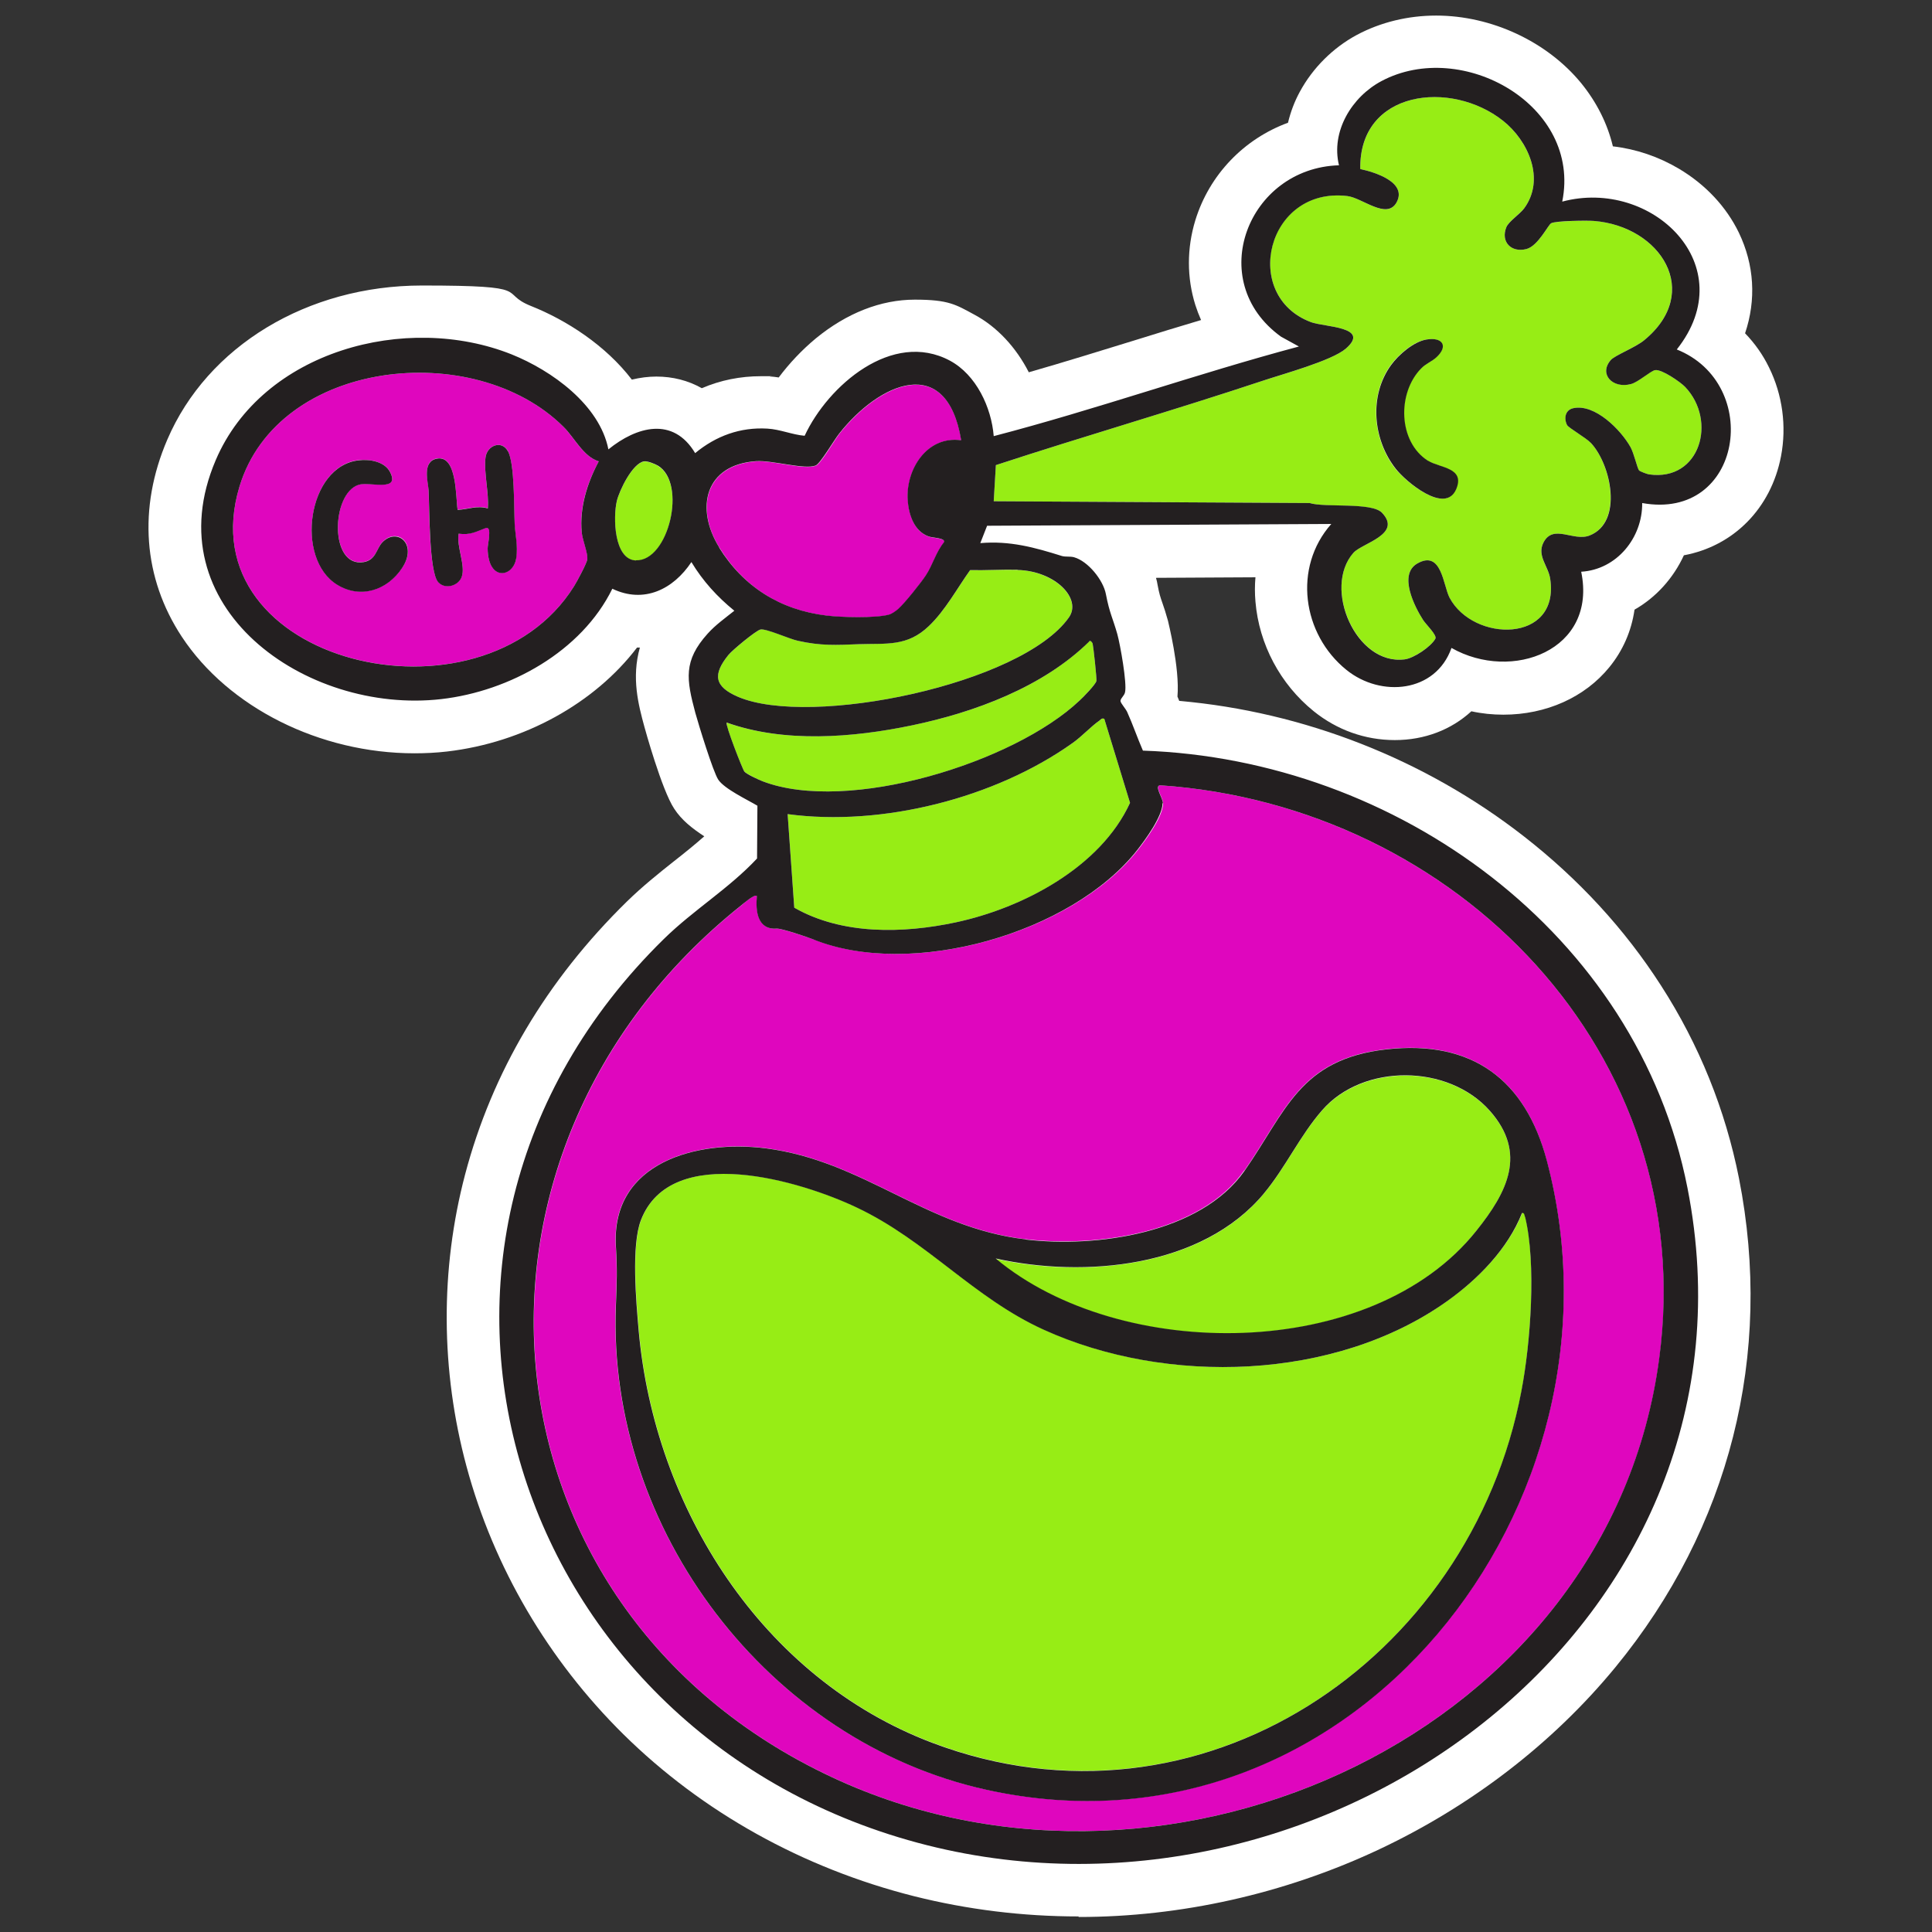
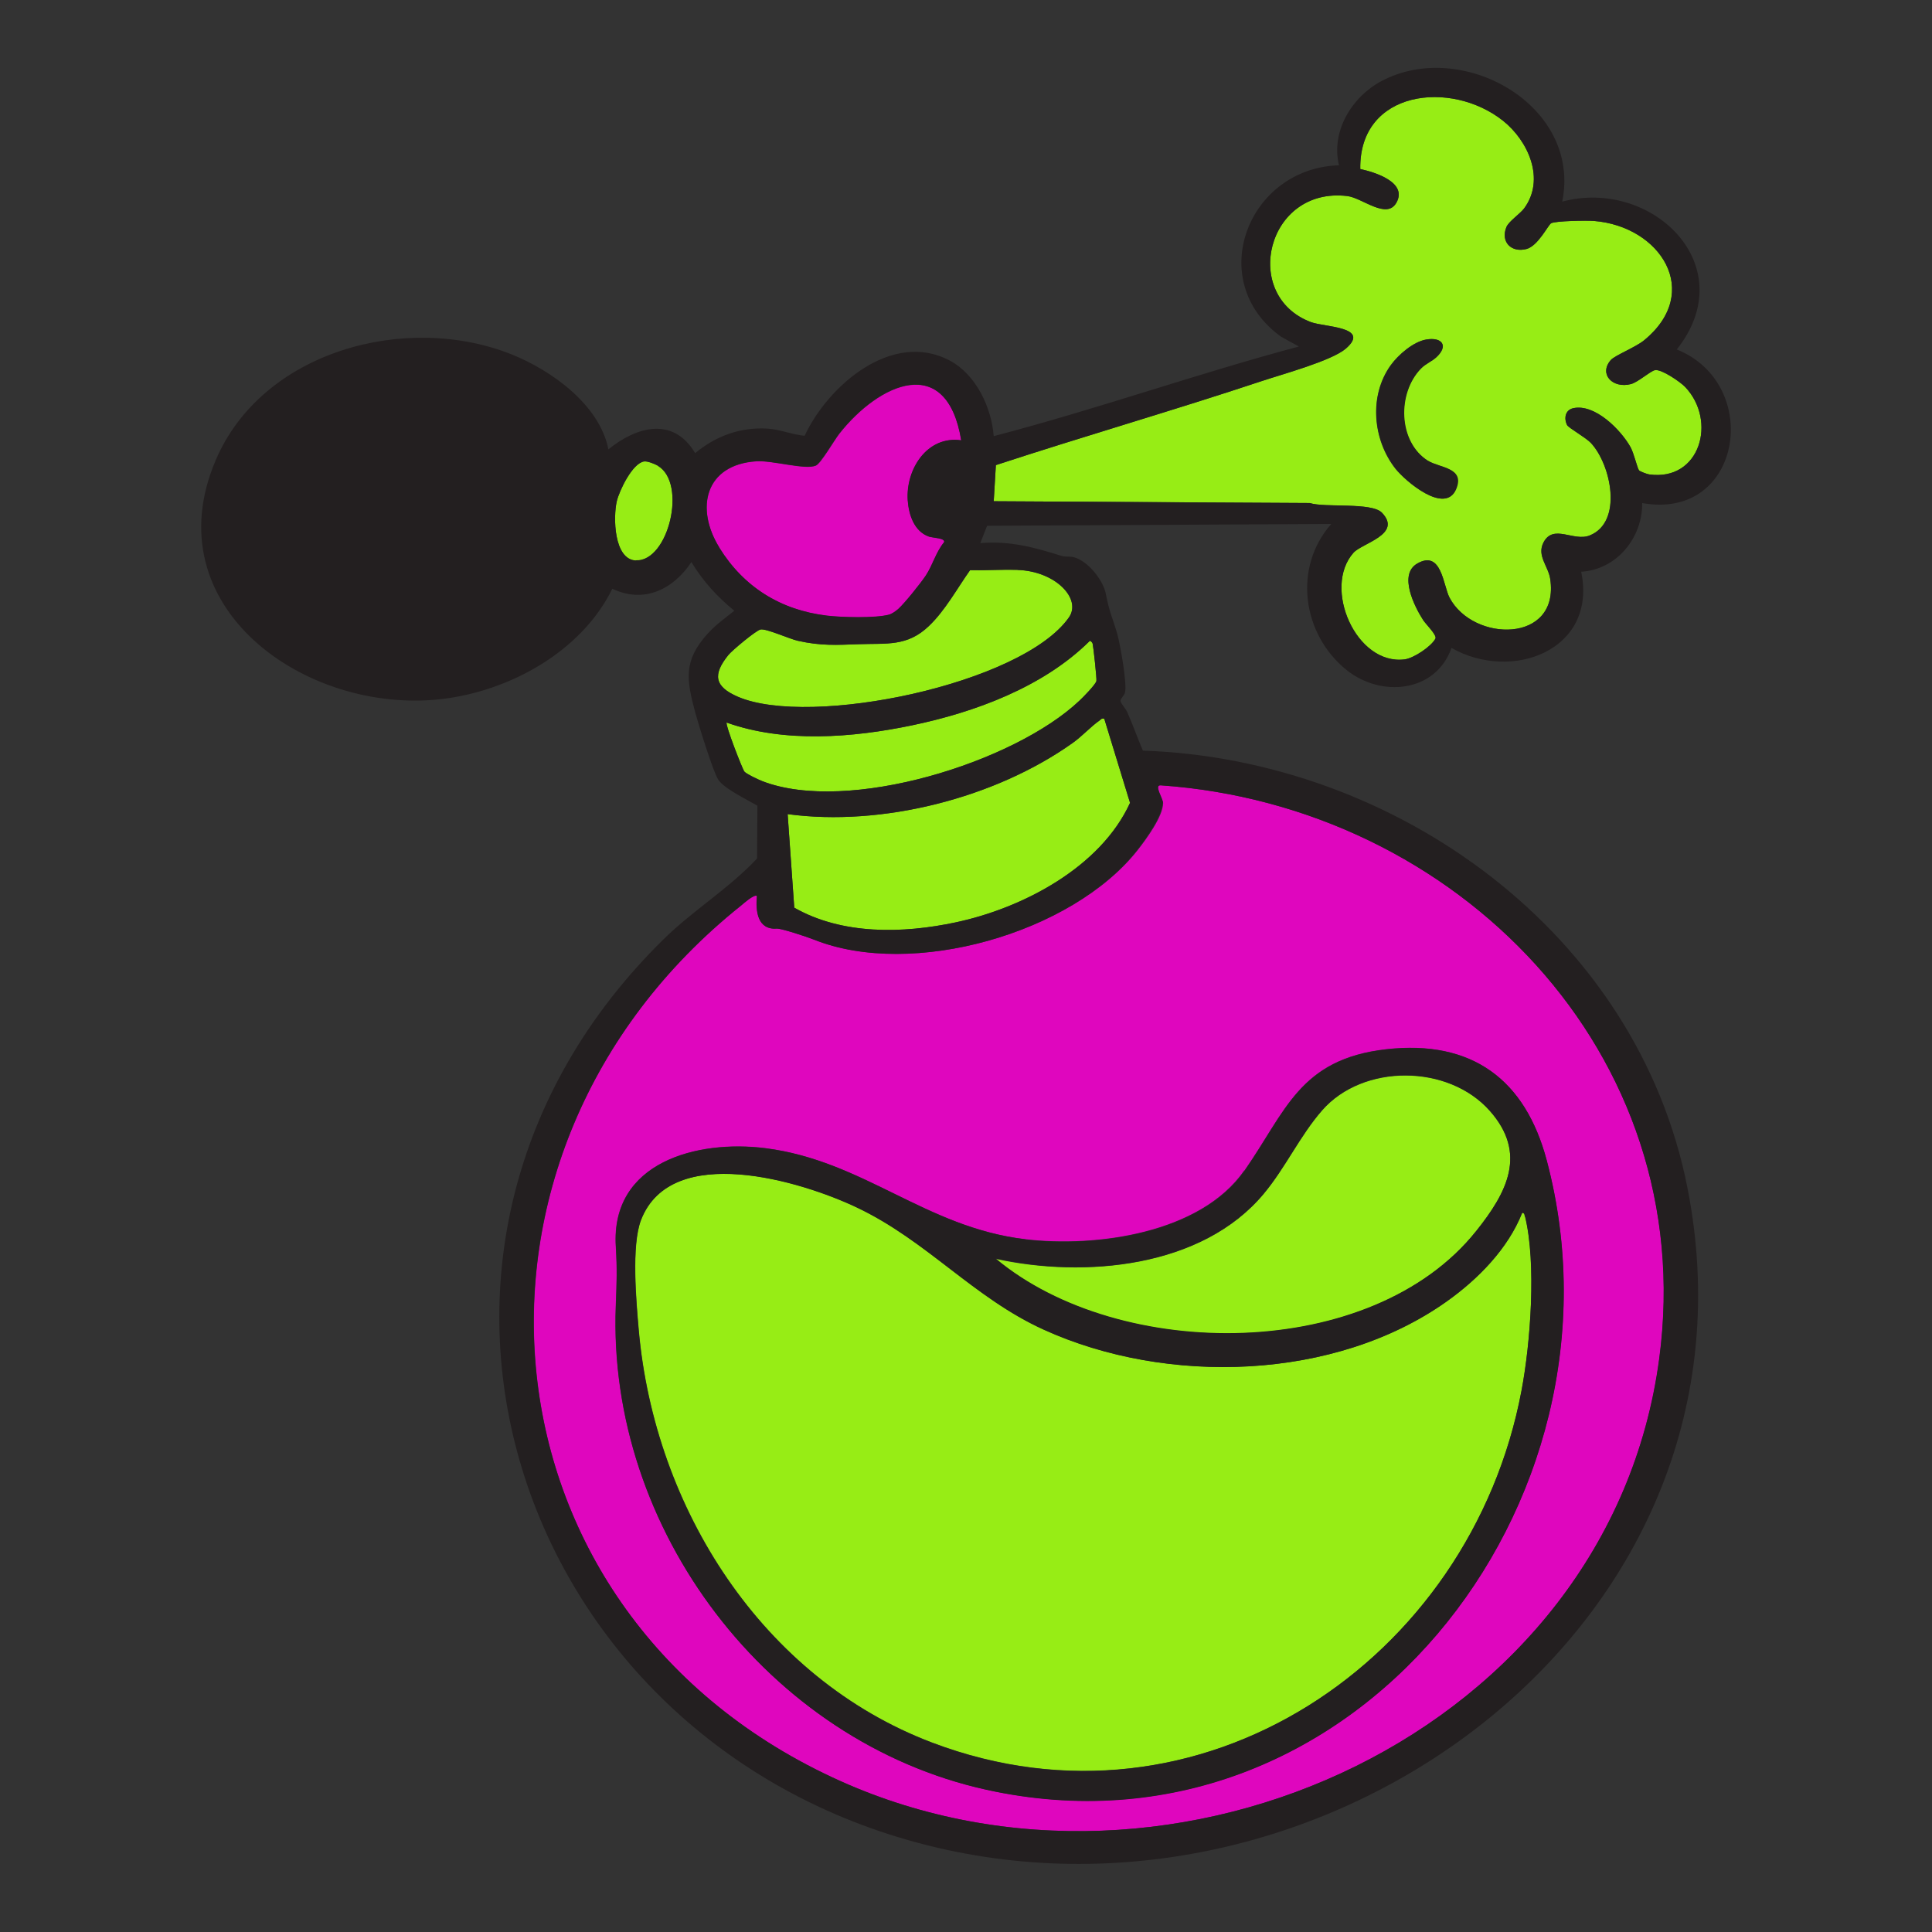
<svg xmlns="http://www.w3.org/2000/svg" id="Layer_1" viewBox="0 0 1080 1080">
  <rect x="0" y="0" width="1080" height="1080" fill="#333333" stroke="none" />
  <defs>
    <style>      .st0 {        fill: #df06be;      }      .st1 {        fill: #231f20;      }      .st2 {        fill: #fff;      }      .st3 {        fill: #97ed15;      }    </style>
  </defs>
-   <path class="st2" d="M602.9,1071.3c-31.1,0-62-3.8-91.9-11.3-62.2-15.7-118.4-47-162.5-90.5-42.1-41.6-72.5-93.4-87.7-149.7-14.5-53.7-14.8-110.2-.8-163.3,15.1-57.2,45.5-108.5,90.4-152.5,8.7-8.5,17.7-15.7,26.4-22.6,6-4.7,11.7-9.3,16.9-13.9h0c-6.9-4.5-12.7-9.1-16.8-15.4-7-10.5-16.6-45.5-16.7-45.9-3.3-12.1-7.3-27.3-2.5-44.2-.4,0-.9,0-1.3,0s-.2,0-.3,0c-23.7,31.1-63.2,53.1-106.2,58.1-6,.7-12.1,1-18.2,1-52.9,0-104-25.6-130.1-65.2-21.6-32.8-24.5-71.9-8.1-110.1,22.4-52.3,78.3-86.2,142.4-86.2s42.2,3.9,60.8,11.4c19.9,7.9,41.8,22,56.5,41.2,4.6-1.1,9.2-1.7,13.7-1.7,9.2,0,17.8,2.2,25.4,6.5,10.5-4.5,21.6-6.7,33-6.7s3.5,0,5.3.2c1.6,0,3.2.3,4.7.5,6-8,13-15.4,20.7-21.8,17.3-14.2,36.4-21.7,55.4-21.7s22.9,2.8,33.3,8.4c12.7,6.8,23.3,18.3,30.4,32.2,19.9-5.7,39.8-11.9,59.3-17.9,12.2-3.8,24.5-7.6,37-11.3-1.2-2.7-2.3-5.6-3.2-8.4-4.8-15.3-4.8-31.7,0-47.4,7.9-25.6,27.3-45.5,51.8-54.5,1.4-5.9,3.6-11.8,6.6-17.3,7.2-13.3,18.5-24.6,31.9-31.8,13.3-7.1,28.6-10.8,44.3-10.8,30.9,0,62,14.5,81.1,37.8,8.7,10.7,14.7,22.7,17.7,35.3,13,1.5,25.6,5.8,36.9,12.5,14.8,8.8,26.4,21.1,33.5,35.7,8.7,18.1,9.8,37.6,3.5,56.3,5.4,5.6,9.9,11.9,13.4,19.1,7.5,15.2,9.9,32.8,6.7,49.6-5.6,29.3-26.7,50.3-54.3,55.4-5.9,12.8-15.5,23.5-27.6,30.4-1.7,11.9-6.5,22.9-14.1,32.2-13.7,16.8-35.3,26.5-59.2,26.5h0c-6,0-12.1-.6-17.9-1.9-11.2,10.3-26.1,16.1-42.8,16.1s-32.4-5.7-45.3-16.1c-18.7-15.1-30.6-37.4-32.6-61.3-.4-4.6-.4-9.1,0-13.6l-55.6.3c.4,1.3.7,2.7.9,4,.9,4.8,1.5,6.7,2.7,10.1.9,2.5,1.9,5.6,3.1,9.9,0,.3,6.7,26.3,5.3,42.4.3.8.7,1.6,1,2.4,69.6,6.1,137.3,32.6,192.5,75.6,30.7,23.9,56.5,51.9,76.8,83.5,21.4,33.2,36,69.5,43.6,107.8,19.4,98.5-5.2,195.5-69.1,273.3-35,42.6-81,77.9-132.9,102.2-52.4,24.5-110.1,37.4-167.1,37.4Z" />
  <path class="st3" d="M825.3,688.1c17.2-21.6,28.6-43.3,7.5-67.1-23.2-26.2-70.8-26.4-93.7-.3-12.5,14.3-20.5,32.1-32.7,46.7-34.5,41.4-100.3,47.2-149.9,36.3,69.5,58.1,210.3,57.9,268.7-15.5Z" />
  <path class="st0" d="M462.2,344.2c8.2,1,27,1.5,34.7-.5,1.7-.4,4-2,5.3-3.2,3.5-3.2,12.7-14.6,15.4-18.7,3.9-6,5.6-13.1,10.2-18.6,1-2.4-6.7-2.5-8.5-3.2-8.2-2.9-11.2-12.1-11.8-20.2-1.2-17.4,10.8-36.4,29.9-33.6-8.1-49.2-45.9-32-68.2-3.7-2.8,3.6-10.3,16.7-13.1,17.8-6,2.6-24.2-3-33.3-2.4-28.6,1.9-34.3,26.2-20.6,48.3,13.6,22,34.2,34.9,60.1,38Z" />
  <path class="st3" d="M809,727.3c-62.5,44.6-156.7,47.3-225.5,15.9-39.2-17.8-65.2-49.6-104.5-68.3-30.9-14.7-103.6-36.7-120.6,7-5.5,14.2-2.7,45.6-1.3,61.6,8.8,99.4,68.9,194.6,164,230.6,149.5,56.7,301.1-45.9,329.5-196.8,5-26.7,8.3-71.1,2-97.3-.2-1-.3-2.4-1.6-2.1-7.9,20-24.6,37-41.9,49.3Z" />
  <path class="st3" d="M367.8,260.4c-1.7-1-5.9-2.7-7.8-2.4-6.5,1-13.8,16.3-15.2,22.2-2.1,8.9-1.7,32.7,10.7,33.2,18.2.7,28.7-43.1,12.3-52.9Z" />
  <path class="st3" d="M925.2,206.9c-2.6.4-9.5,6.7-13.5,7.8-10.2,2.6-18.1-5.5-11.3-13.4,2.3-2.6,13.9-7.2,18.7-11.1,32.9-27,9-63.8-28.2-66.7-3.8-.3-21.3,0-23.8,1.3-1.7,1-7.3,12.7-13.8,14.4-8.5,2.2-14.6-4-11.2-12.3,1.3-3.2,7.5-7.3,9.9-10.4,12-16.3,2.3-37.7-11.8-49-29.1-23.1-80.5-17.1-79.8,27,8,1.7,26.6,7.4,20.2,18.8-5.4,9.7-19.1-2.7-27.4-3.7-45.2-5.5-59.7,55.7-20.3,70.5,7.5,2.8,33.7,2.5,19.4,14.8-7.9,6.8-35.7,14.4-46.9,18.1-49.3,16.4-99.3,30.8-148.7,47l-1.2,20.2,176.6,1c8.7,2.8,34.7-.5,40.4,5.4,11.6,12.1-11.1,17-15.9,22.4-17.4,19.5,1.5,63,28.6,59.6,5.1-.7,15-7.3,17.2-11.6,1-1.9-5.2-7.9-6.8-10.3-4.9-7.6-14-25.6-3.3-31.7,13.6-7.8,14.4,12.3,18,19.1,13.2,25.1,61.6,25.6,56.3-10.4-1.1-7.2-7.6-13-3.8-20.4,5.5-10.7,16.9-.3,25.9-4,18.6-7.6,11.9-39.5.7-51.6-2.8-3.1-12.6-8.5-13.4-10.1-1.8-3.8-1-8.4,3.4-9.4,12.1-2.7,26.7,12.1,32.1,21.8,1.9,3.5,3.7,11.5,4.7,12.9.4.6,4.6,2.2,5.7,2.3,28.5,4,38.1-30,20.1-48.9-2.7-2.8-13.1-10-16.8-9.4ZM813.8,273.5c-6.1,14.3-28.1-4.4-33.8-11.5-12.7-16.2-14.9-40.8-2.6-57.9,4.2-5.8,12.6-13.1,19.8-14.3,8.8-1.5,12.6,3.5,5.6,9.9-2.6,2.4-6,3.7-8.6,6.3-13.4,13.7-12.9,41,3.9,51.6,6.3,4,20.8,3.7,15.6,15.9Z" />
  <path class="st3" d="M542.3,318.7c-7.2,10.2-14,22.7-23.1,31.3-12,11.5-23.5,9.5-39,10.1-12.7.4-21.3,1-34.2-1.9-4.7-1.1-17.9-7.1-20.9-6.3-2.6.6-15.7,11.6-17.9,14.2-8.9,11-7.9,17.7,5.3,23.4,40.3,17.4,158.7-7,185-44.3,7.3-10.4-7.5-25.9-28.7-26.6-8.7-.3-17.7.3-26.5.2Z" />
  <path class="st0" d="M454.9,525.2c-3.7-1.5-18.3-6.2-20.5-6.1-10.9.8-12-9.7-11.2-18.2-1.4-1.4-7.5,4.1-9,5.4-173.3,138.6-149.8,397.1,55.6,489.3,186,83.6,429.9-27.1,457.8-236.2,22.7-170.7-113.5-308.9-278.7-320.4-4-.3,1.3,7.2,1.3,10-.1,7.5-9.5,20.2-14.2,26.2-36.5,46.4-126,72.1-180.9,50ZM695.6,654.4c23.2-33.2,30.7-62.4,79.3-67.9,48-5.4,77.8,17,89.7,62.2,50.9,192-109.6,396.6-313.3,351.7-121.9-26.9-212.1-145.6-207.1-270.7.5-13.4.8-19.7,0-33.1-2.8-47.1,45.6-59.6,83.6-54.8,55.1,7,89.6,44.3,145.3,50.9,39.5,4.7,97.9-3.2,122.4-38.4Z" />
  <path class="st3" d="M406.2,403.9c-.9,1.2,8.9,26.3,9.9,27.4,1.1,1.3,8,4.6,10.1,5.4,47.7,18.4,140.8-10.4,177.3-45.1,2-1.9,8.9-8.9,9.4-10.9.3-1-1.7-19.3-2.1-20.9-.2-.6-1.3-2.2-2-1.2-25.9,25.6-64,39.6-99.2,46.9-33.1,6.9-71.2,9.9-103.5-1.6Z" />
-   <path class="st0" d="M315,238.6c-50-49.7-159.5-37.8-181.1,33.3-30.1,98.9,135.1,138.7,187,55.8,1.6-2.5,7.1-12.8,7.4-15,.5-3.5-2.6-10.7-3.1-15-1.4-14,3-27.7,9.5-39.8-8.7-2.7-13.5-13.1-19.7-19.3ZM224.8,317.4c-8.2,12.4-23.1,17.5-36.3,9.4-23.8-14.5-16.5-66.6,12.2-69.6,5.9-.6,14.3.8,17.3,6.5,6,11.5-11.5,5.3-17.5,7.2-15.4,4.8-16.5,46.6,2.9,43.2,6.8-1.2,7.1-7.5,10.3-11,8.3-8.8,20,.8,11.2,14.2ZM288.6,311.8c-1.5,10.9-15.8,13.4-16-5.3,0-2,2.7-12.8-1.1-11.4-5.2,1.9-8.5,4.1-15.1,3.1-1.3,7.2,4,17.8,1.7,24.2-1.8,5-9.2,7.2-13.1,3-5.2-5.6-5-41.6-5.4-51.3-.2-4.9-3.8-16.2,4.6-17.8,11.3-2.1,10.5,21.3,11.6,28.6,6.1-.2,10.8-2.6,16.9-.8.6-8.7-2.3-20.2-1.3-28.4.8-6.7,9-9.9,12.5-3.6,3.8,6.9,3.4,31.2,3.7,40.4.3,6.2,1.9,12.2.9,19.2Z" />
  <path class="st3" d="M440.3,455.1l3.7,52.3c26.9,15.3,60.8,14.5,90.3,8.2,37.5-8,80.9-30.7,97.4-66.8l-14.4-47c-1.6-.4-1.8.4-2.7,1-4.8,3.3-9.8,8.9-15.1,12.6-43.4,30.8-106.5,46.8-159.2,39.7Z" />
  <path class="st1" d="M283.9,252.2c-3.5-6.4-11.7-3.2-12.5,3.6-1,8.3,2,19.8,1.3,28.4-6.2-1.8-10.9.6-16.9.8-1.1-7.3-.3-30.8-11.6-28.6-8.4,1.6-4.9,12.9-4.6,17.8.5,9.7.2,45.7,5.4,51.3,3.9,4.2,11.3,2,13.1-3,2.3-6.4-3-16.9-1.7-24.2,6.6,1,9.9-1.2,15.1-3.1,3.8-1.4,1,9.4,1.1,11.4.2,18.7,14.5,16.2,16,5.3,1-7.1-.6-13-.9-19.2-.4-9.2,0-33.5-3.7-40.4Z" />
  <path class="st1" d="M213.7,303.2c-3.3,3.5-3.5,9.8-10.3,11-19.4,3.4-18.3-38.4-2.9-43.2,6-1.9,23.5,4.3,17.5-7.2-3-5.8-11.4-7.2-17.3-6.5-28.8,3-36,55.1-12.2,69.6,13.2,8.1,28.1,3,36.3-9.4,8.9-13.4-2.9-23-11.2-14.2Z" />
-   <path class="st1" d="M937.3,195.4c37.2-46.9-13.9-96.1-64-82.7,10.9-53.9-56-91.3-101-67.4-16.6,8.8-28.4,28.1-23.8,47.1-50.9,1.5-75.5,64.7-32.4,95.8l10,5.5c-57.3,15.3-113.4,35.2-170.6,50.1-1.3-16.1-9.8-34.3-24.5-42.2-32.2-17.2-68.1,13.9-81.2,42-7-.6-13.7-3.6-20.8-4-15.2-.9-28.8,4.1-40.4,13.7-12.3-20.6-32.7-14.9-48.5-2.1-4.9-24.9-31.7-44.1-54.1-53.1-58.9-23.5-139.3-2-165.4,59.1-35.1,82.1,50.3,142.3,126.1,133.6,38.2-4.4,78.4-26.6,95.6-61.7,17.7,8.5,34.1.3,44.2-14.9,6.4,10.6,14.4,19.4,24,27.2-5.1,4.1-10.5,7.9-14.9,12.8-13.7,15.2-11.9,25.6-6.9,44.3,1.8,6.5,9.9,32.9,12.8,37.3,3.4,5.2,16.4,11.3,21.9,14.6l-.2,29.5c-15.7,16.8-35.6,28.8-52.1,45-175.7,172.3-84.9,448.1,147.2,506.6,225.3,56.8,472.7-125.3,425-367.5-28-142.3-162.7-239.6-304.4-244.4-3.1-7.1-5.6-14.5-8.8-21.6-.9-1.9-3.3-4.5-3.7-5.9-.4-1.4,2.1-3.1,2.5-5.1,1.2-5-2.7-26.7-4.3-32.5-2.6-9.2-4.3-11.5-6.4-22.4-1.5-7.9-10-18.4-17.8-20.6-2.2-.6-4.8-.1-6.8-.7-15.3-4.8-29-8.6-45.6-7.2l3.8-9.7,192.4-1c-21.5,24.3-16.3,61.6,8.5,81.6,19.2,15.5,49.8,12.8,58.7-12.3,33.8,19.2,81.6,1.3,72.5-42.6,19.9-1.2,34.3-19,34.1-38.4,56,10.1,67.5-66.7,19.2-85.9ZM325.2,297.7c.4,4.2,3.5,11.5,3.1,15-.3,2.2-5.8,12.5-7.4,15-51.8,82.9-217.1,43.2-187-55.8,21.6-71.1,131.1-83,181.1-33.3,6.2,6.1,11,16.6,19.7,19.3-6.5,12.2-10.8,25.9-9.5,39.8ZM355.5,313.3c-12.4-.5-12.8-24.3-10.7-33.2,1.4-5.9,8.7-21.1,15.2-22.2,1.9-.3,6.1,1.4,7.8,2.4,16.4,9.9,5.9,53.6-12.3,52.9ZM402.1,306.1c-13.7-22.1-8-46.4,20.6-48.3,9.1-.6,27.3,4.9,33.3,2.4,2.7-1.2,10.3-14.3,13.1-17.8,22.3-28.3,60.1-45.5,68.2,3.7-19.1-2.7-31.1,16.3-29.9,33.6.6,8.1,3.6,17.3,11.8,20.2,1.8.7,9.5.8,8.5,3.2-4.6,5.6-6.3,12.7-10.2,18.6-2.7,4.1-11.9,15.6-15.4,18.7-1.4,1.2-3.6,2.8-5.3,3.2-7.6,2-26.5,1.5-34.7.5-25.9-3.1-46.5-16.1-60.1-38ZM650.1,449c0-2.8-5.3-10.2-1.3-10,165.3,11.4,301.5,149.7,278.7,320.4-27.8,209.2-271.7,319.8-457.8,236.2-205.4-92.3-228.9-350.8-55.6-489.3,1.5-1.2,7.7-6.7,9-5.4-.8,8.5.3,19,11.2,18.2,2.3-.2,16.9,4.6,20.5,6.1,54.9,22.1,144.4-3.5,180.9-50,4.7-6,14-18.7,14.2-26.2ZM617.3,401.8l14.4,47c-16.5,36-59.9,58.8-97.4,66.8-29.5,6.3-63.5,7.1-90.3-8.2l-3.7-52.3c52.7,7.1,115.9-8.9,159.2-39.7,5.3-3.7,10.3-9.3,15.1-12.6.9-.6,1.1-1.5,2.7-1ZM608.8,358.6c.7-1,1.8.6,2,1.2.4,1.6,2.4,19.9,2.1,20.9-.5,2-7.4,9.1-9.4,10.9-36.6,34.7-129.6,63.5-177.3,45.1-2.1-.8-9-4-10.1-5.4-1-1.2-10.8-26.3-9.9-27.4,32.2,11.5,70.4,8.5,103.5,1.6,35.1-7.3,73.3-21.4,99.2-46.9ZM568.8,318.6c21.3.6,36.1,16.2,28.7,26.6-26.3,37.3-144.6,61.7-185,44.3-13.2-5.7-14.2-12.4-5.3-23.4,2.1-2.6,15.3-13.6,17.9-14.2,3-.7,16.2,5.3,20.9,6.3,12.9,2.9,21.5,2.4,34.2,1.9,15.5-.5,27,1.4,39-10.1,9.1-8.6,15.9-21.2,23.1-31.3,8.7.2,17.7-.4,26.5-.2ZM921.9,265.2c-1-.1-5.3-1.7-5.7-2.3-1-1.4-2.8-9.4-4.7-12.9-5.4-9.7-20-24.5-32.1-21.8-4.4,1-5.3,5.6-3.4,9.4.8,1.6,10.5,7,13.4,10.1,11.3,12.2,18,44.1-.7,51.6-9,3.7-20.4-6.7-25.9,4-3.8,7.4,2.8,13.2,3.8,20.4,5.3,36-43,35.5-56.3,10.4-3.6-6.9-4.4-26.9-18-19.1-10.7,6.1-1.6,24.1,3.3,31.7,1.6,2.4,7.8,8.4,6.8,10.3-2.3,4.4-12.1,11-17.2,11.6-27.2,3.5-46-40-28.6-59.6,4.8-5.4,27.5-10.3,15.9-22.4-5.8-6-31.8-2.7-40.4-5.4l-176.6-1,1.2-20.2c49.4-16.2,99.4-30.6,148.7-47,11.3-3.8,39-11.3,46.9-18.1,14.2-12.3-11.9-12-19.4-14.8-39.4-14.7-24.8-75.9,20.3-70.5,8.3,1,21.9,13.3,27.4,3.7,6.4-11.4-12.2-17.1-20.2-18.8-.8-44.1,50.7-50.1,79.8-27,14.1,11.2,23.8,32.7,11.8,49-2.3,3.1-8.5,7.2-9.9,10.4-3.4,8.3,2.7,14.5,11.2,12.3,6.5-1.7,12.1-13.5,13.8-14.4,2.5-1.4,20.1-1.6,23.8-1.3,37.3,2.9,61.1,39.7,28.2,66.7-4.8,4-16.5,8.5-18.7,11.1-6.8,7.9,1.1,16.1,11.3,13.4,4-1,10.9-7.3,13.5-7.8,3.7-.6,14.1,6.6,16.8,9.4,18,18.9,8.4,52.9-20.1,48.9Z" />
+   <path class="st1" d="M937.3,195.4c37.2-46.9-13.9-96.1-64-82.7,10.9-53.9-56-91.3-101-67.4-16.6,8.8-28.4,28.1-23.8,47.1-50.9,1.5-75.5,64.7-32.4,95.8l10,5.5c-57.3,15.3-113.4,35.2-170.6,50.1-1.3-16.1-9.8-34.3-24.5-42.2-32.2-17.2-68.1,13.9-81.2,42-7-.6-13.7-3.6-20.8-4-15.2-.9-28.8,4.1-40.4,13.7-12.3-20.6-32.7-14.9-48.5-2.1-4.9-24.9-31.7-44.1-54.1-53.1-58.9-23.5-139.3-2-165.4,59.1-35.1,82.1,50.3,142.3,126.1,133.6,38.2-4.4,78.4-26.6,95.6-61.7,17.7,8.5,34.1.3,44.2-14.9,6.4,10.6,14.4,19.4,24,27.2-5.1,4.1-10.5,7.9-14.9,12.8-13.7,15.2-11.9,25.6-6.9,44.3,1.8,6.5,9.9,32.9,12.8,37.3,3.4,5.2,16.4,11.3,21.9,14.6l-.2,29.5c-15.7,16.8-35.6,28.8-52.1,45-175.7,172.3-84.9,448.1,147.2,506.6,225.3,56.8,472.7-125.3,425-367.5-28-142.3-162.7-239.6-304.4-244.4-3.1-7.1-5.6-14.5-8.8-21.6-.9-1.9-3.3-4.5-3.7-5.9-.4-1.4,2.1-3.1,2.5-5.1,1.2-5-2.7-26.7-4.3-32.5-2.6-9.2-4.3-11.5-6.4-22.4-1.5-7.9-10-18.4-17.8-20.6-2.2-.6-4.8-.1-6.8-.7-15.3-4.8-29-8.6-45.6-7.2l3.8-9.7,192.4-1c-21.5,24.3-16.3,61.6,8.5,81.6,19.2,15.5,49.8,12.8,58.7-12.3,33.8,19.2,81.6,1.3,72.5-42.6,19.9-1.2,34.3-19,34.1-38.4,56,10.1,67.5-66.7,19.2-85.9ZM325.2,297.7ZM355.5,313.3c-12.4-.5-12.8-24.3-10.7-33.2,1.4-5.9,8.7-21.1,15.2-22.2,1.9-.3,6.1,1.4,7.8,2.4,16.4,9.9,5.9,53.6-12.3,52.9ZM402.1,306.1c-13.7-22.1-8-46.4,20.6-48.3,9.1-.6,27.3,4.9,33.3,2.4,2.7-1.2,10.3-14.3,13.1-17.8,22.3-28.3,60.1-45.5,68.2,3.7-19.1-2.7-31.1,16.3-29.9,33.6.6,8.1,3.6,17.3,11.8,20.2,1.8.7,9.5.8,8.5,3.2-4.6,5.6-6.3,12.7-10.2,18.6-2.7,4.1-11.9,15.6-15.4,18.7-1.4,1.2-3.6,2.8-5.3,3.2-7.6,2-26.5,1.5-34.7.5-25.9-3.1-46.5-16.1-60.1-38ZM650.1,449c0-2.8-5.3-10.2-1.3-10,165.3,11.4,301.5,149.7,278.7,320.4-27.8,209.2-271.7,319.8-457.8,236.2-205.4-92.3-228.9-350.8-55.6-489.3,1.5-1.2,7.7-6.7,9-5.4-.8,8.5.3,19,11.2,18.2,2.3-.2,16.9,4.6,20.5,6.1,54.9,22.1,144.4-3.5,180.9-50,4.7-6,14-18.7,14.2-26.2ZM617.3,401.8l14.4,47c-16.5,36-59.9,58.8-97.4,66.8-29.5,6.3-63.5,7.1-90.3-8.2l-3.7-52.3c52.7,7.1,115.9-8.9,159.2-39.7,5.3-3.7,10.3-9.3,15.1-12.6.9-.6,1.1-1.5,2.7-1ZM608.8,358.6c.7-1,1.8.6,2,1.2.4,1.6,2.4,19.9,2.1,20.9-.5,2-7.4,9.1-9.4,10.9-36.6,34.7-129.6,63.5-177.3,45.1-2.1-.8-9-4-10.1-5.4-1-1.2-10.8-26.3-9.9-27.4,32.2,11.5,70.4,8.5,103.5,1.6,35.1-7.3,73.3-21.4,99.2-46.9ZM568.8,318.6c21.3.6,36.1,16.2,28.7,26.6-26.3,37.3-144.6,61.7-185,44.3-13.2-5.7-14.2-12.4-5.3-23.4,2.1-2.6,15.3-13.6,17.9-14.2,3-.7,16.2,5.3,20.9,6.3,12.9,2.9,21.5,2.4,34.2,1.9,15.5-.5,27,1.4,39-10.1,9.1-8.6,15.9-21.2,23.1-31.3,8.7.2,17.7-.4,26.5-.2ZM921.9,265.2c-1-.1-5.3-1.7-5.7-2.3-1-1.4-2.8-9.4-4.7-12.9-5.4-9.7-20-24.5-32.1-21.8-4.4,1-5.3,5.6-3.4,9.4.8,1.6,10.5,7,13.4,10.1,11.3,12.2,18,44.1-.7,51.6-9,3.7-20.4-6.7-25.9,4-3.8,7.4,2.8,13.2,3.8,20.4,5.3,36-43,35.5-56.3,10.4-3.6-6.9-4.4-26.9-18-19.1-10.7,6.1-1.6,24.1,3.3,31.7,1.6,2.4,7.8,8.4,6.8,10.3-2.3,4.4-12.1,11-17.2,11.6-27.2,3.5-46-40-28.6-59.6,4.8-5.4,27.5-10.3,15.9-22.4-5.8-6-31.8-2.7-40.4-5.4l-176.6-1,1.2-20.2c49.4-16.2,99.4-30.6,148.7-47,11.3-3.8,39-11.3,46.9-18.1,14.2-12.3-11.9-12-19.4-14.8-39.4-14.7-24.8-75.9,20.3-70.5,8.3,1,21.9,13.3,27.4,3.7,6.4-11.4-12.2-17.1-20.2-18.8-.8-44.1,50.7-50.1,79.8-27,14.1,11.2,23.8,32.7,11.8,49-2.3,3.1-8.5,7.2-9.9,10.4-3.4,8.3,2.7,14.5,11.2,12.3,6.5-1.7,12.1-13.5,13.8-14.4,2.5-1.4,20.1-1.6,23.8-1.3,37.3,2.9,61.1,39.7,28.2,66.7-4.8,4-16.5,8.5-18.7,11.1-6.8,7.9,1.1,16.1,11.3,13.4,4-1,10.9-7.3,13.5-7.8,3.7-.6,14.1,6.6,16.8,9.4,18,18.9,8.4,52.9-20.1,48.9Z" />
  <path class="st1" d="M573.2,692.8c-55.8-6.6-90.3-43.9-145.3-50.9-38-4.8-86.4,7.6-83.6,54.8.8,13.4.5,19.7,0,33.1-5,125.1,85.2,243.8,207.1,270.7,203.7,45,364.1-159.7,313.3-351.7-12-45.2-41.7-67.6-89.7-62.2-48.6,5.5-56.1,34.7-79.3,67.9-24.6,35.1-83,43.1-122.4,38.4ZM852.5,680.1c6.4,26.2,3.1,70.6-2,97.3-28.4,150.9-180,253.5-329.5,196.8-95.1-36.1-155.2-131.2-164-230.6-1.4-16-4.2-47.4,1.3-61.6,17-43.8,89.7-21.7,120.6-7,39.3,18.6,65.3,50.5,104.5,68.3,68.8,31.3,163,28.6,225.5-15.9,17.3-12.3,34-29.3,41.9-49.3,1.3-.3,1.4,1.1,1.6,2.1ZM706.4,667.3c12.2-14.6,20.2-32.4,32.7-46.7,22.8-26.2,70.5-25.9,93.7.3,21.1,23.8,9.7,45.6-7.5,67.1-58.4,73.4-199.2,73.6-268.7,15.5,49.5,11,115.3,5.2,149.9-36.3Z" />
  <path class="st1" d="M798.3,257.6c-16.8-10.6-17.3-37.9-3.9-51.6,2.6-2.7,6-3.9,8.6-6.3,6.9-6.4,3.2-11.4-5.6-9.9-7.2,1.2-15.6,8.5-19.8,14.3-12.4,17.1-10.2,41.6,2.6,57.9,5.6,7.2,27.7,25.8,33.8,11.5,5.2-12.2-9.2-11.9-15.6-15.9Z" />
</svg>